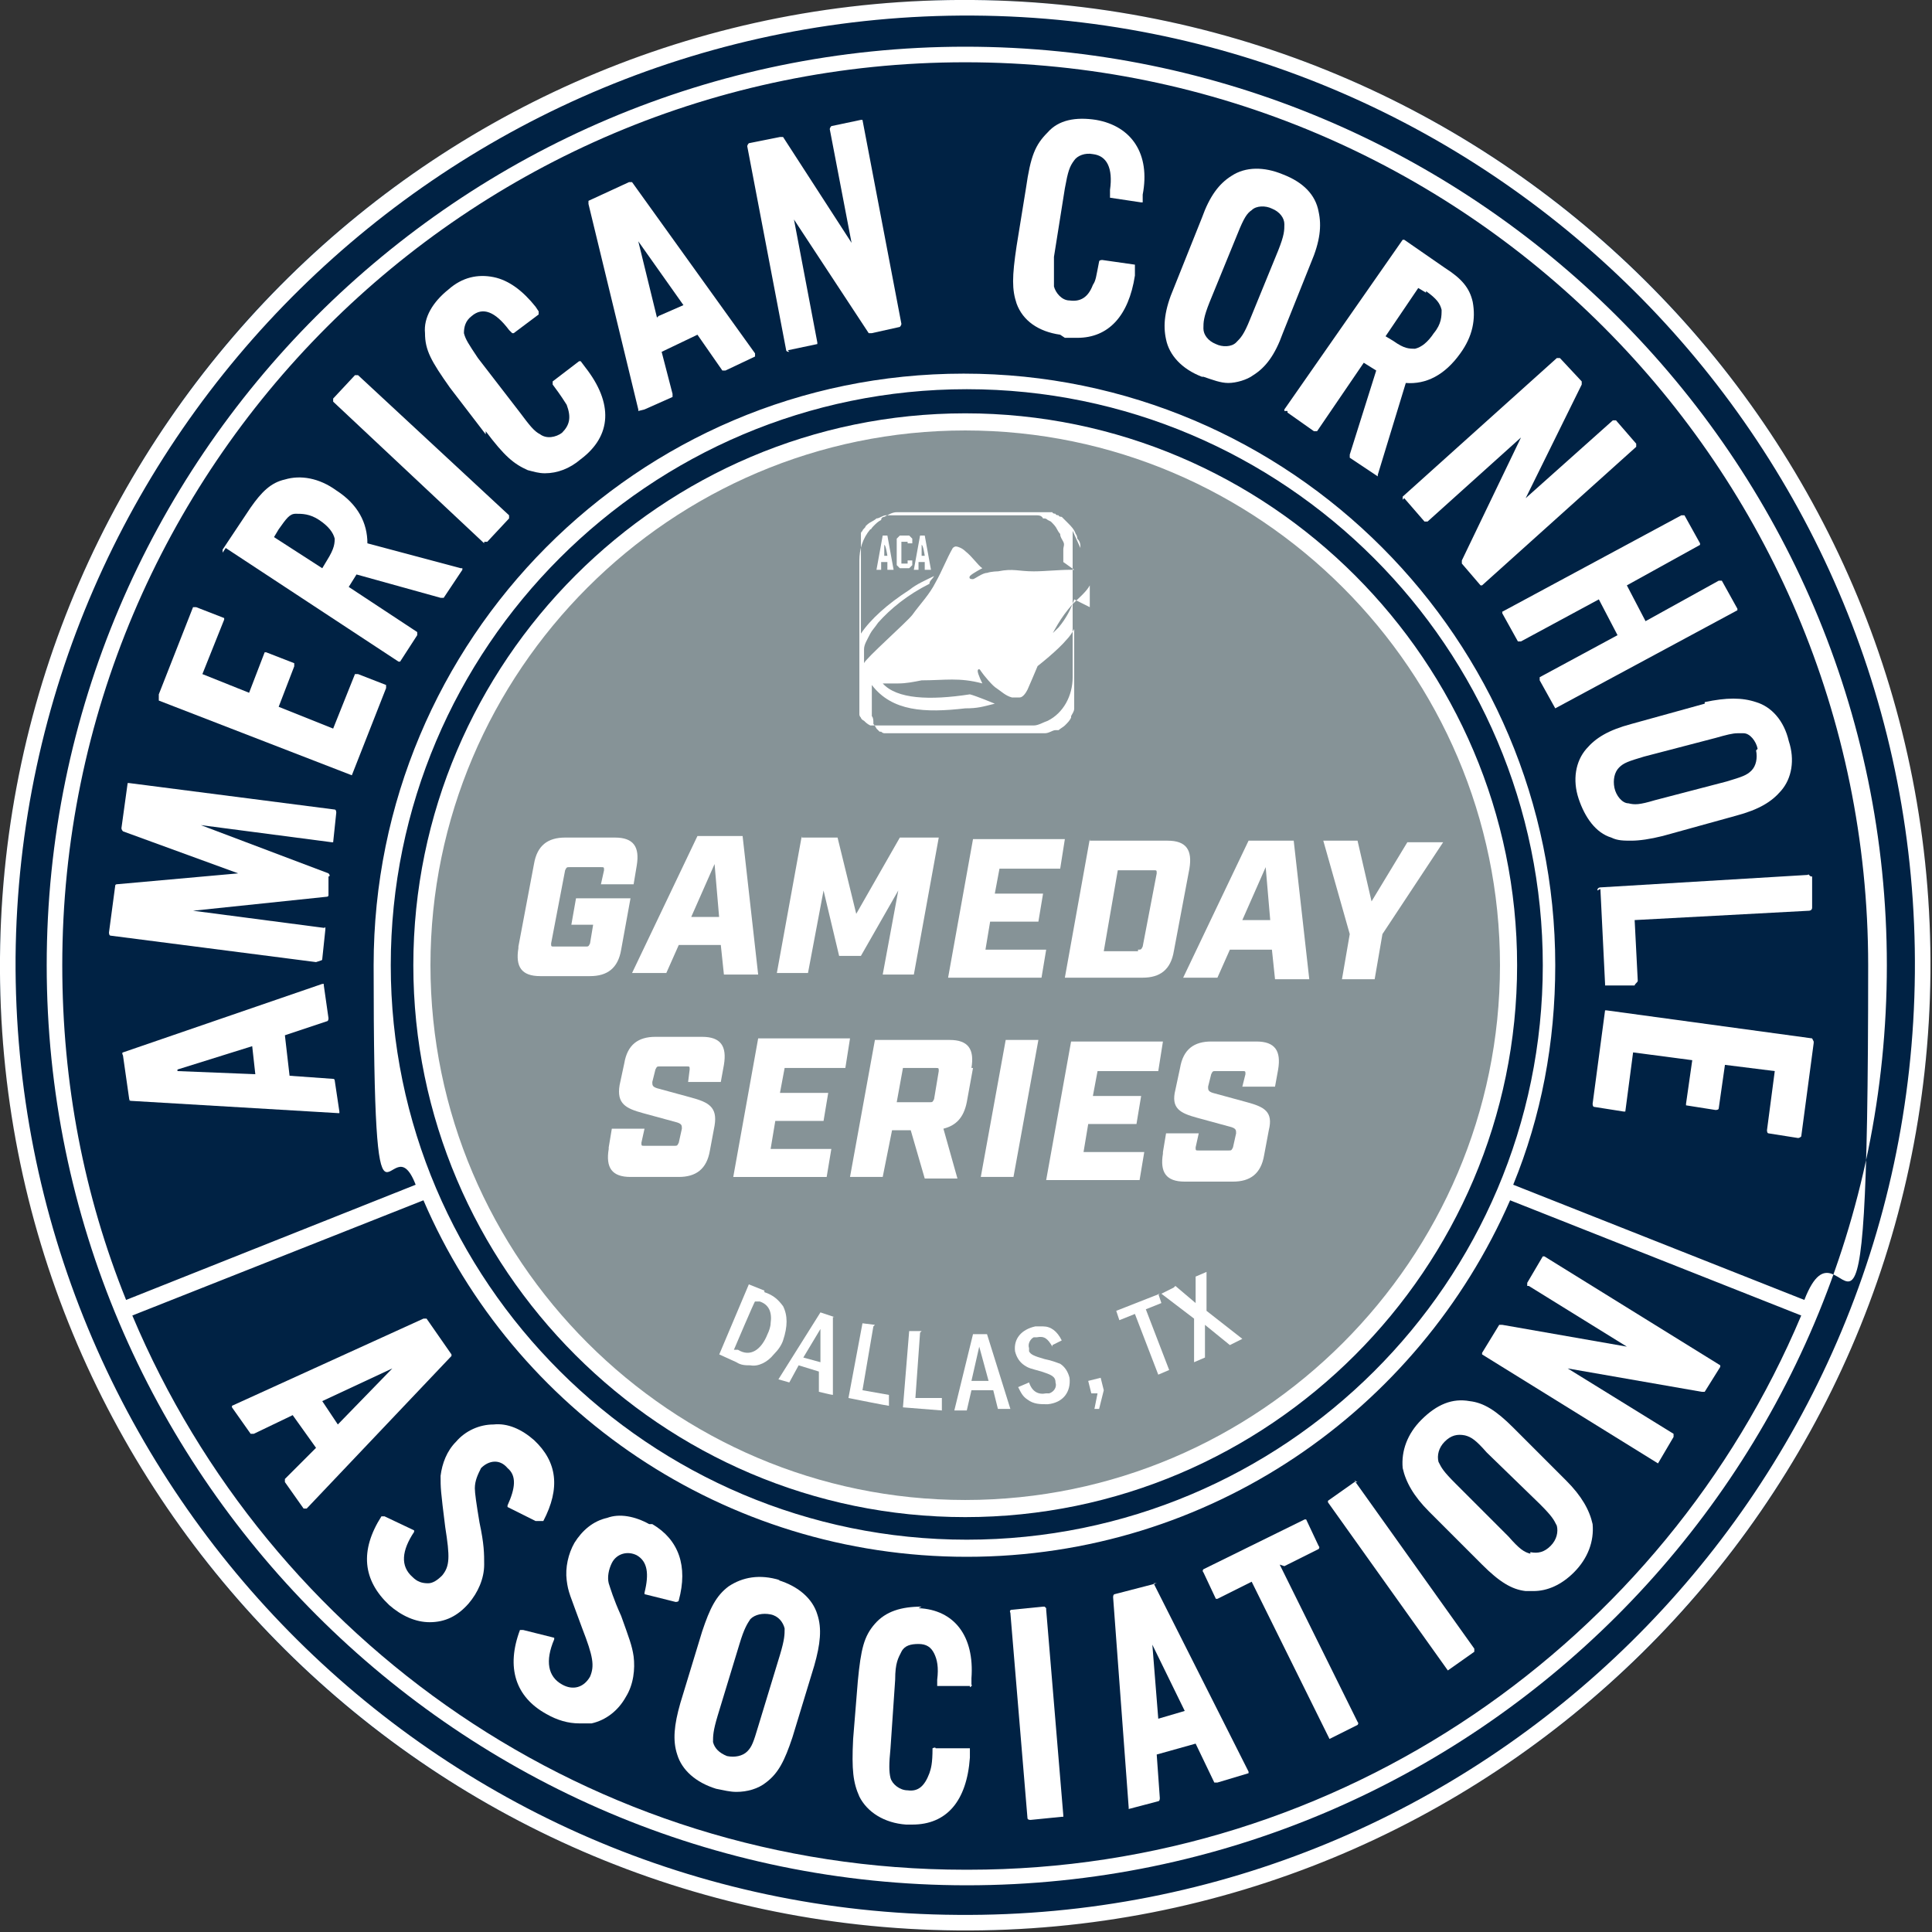
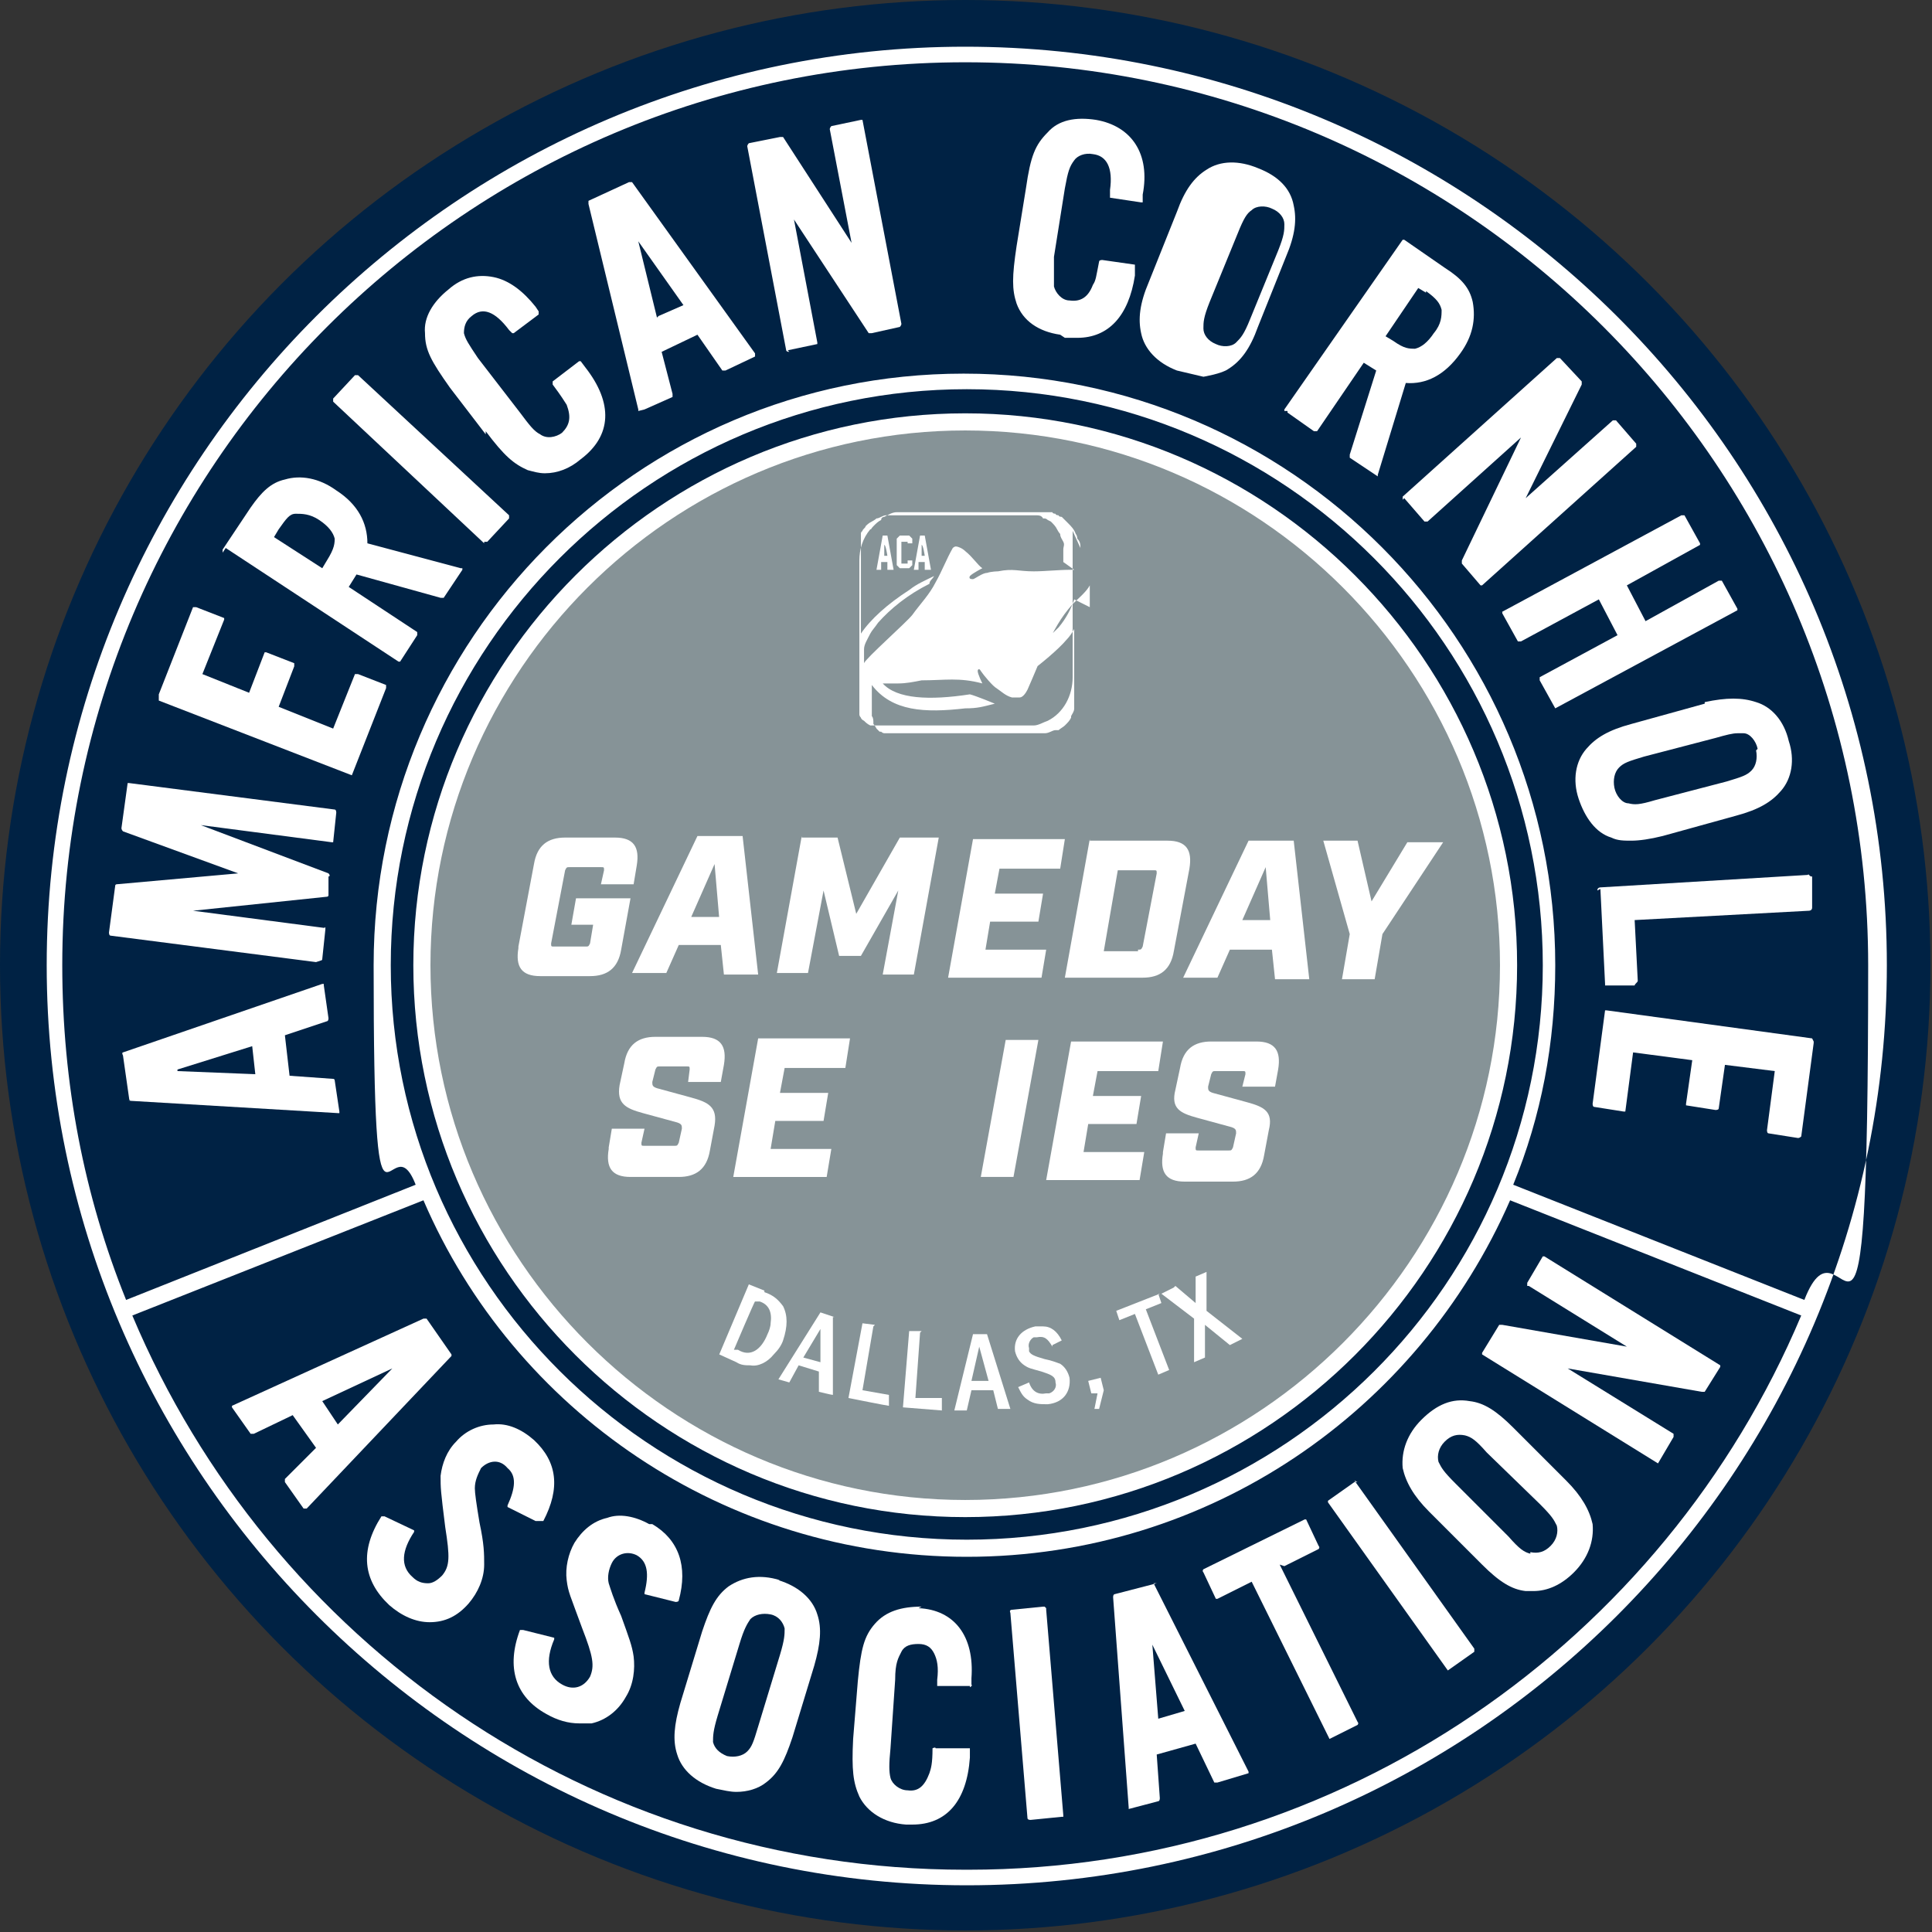
<svg xmlns="http://www.w3.org/2000/svg" id="Layer_2" data-name="Layer 2" version="1.1" viewBox="0 0 124.1 124.1">
  <rect x="0" y="0" width="124.1" height="124.1" fill="#333333" stroke="none" />
  <defs>
    <style>
      .cls-1 {
        fill: #869397;
        stroke: #fff;
        stroke-linejoin: round;
        stroke-width: 1.1px;
      }

      .cls-2 {
        fill: #fff;
      }

      .cls-2, .cls-3 {
        stroke-width: 0px;
      }

      .cls-3 {
        fill: #024;
      }
    </style>
  </defs>
  <g id="Layer_1-2" data-name="Layer 1-2">
    <g>
      <circle class="cls-3" cx="62" cy="62" r="62" />
      <g>
        <path class="cls-2" d="M62,3C29.5,3,3,29.5,3,62s26.5,59.1,59.1,59.1,59.1-26.5,59.1-59.1S94.6,3,62,3ZM62,4c32,0,58,26,58,58s-1.5,14.8-4.1,21.5l-18.7-7.4c1.8-4.4,2.7-9.1,2.7-14.1,0-20.9-17-38-38-38S24,41.1,24,62s1,9.7,2.7,14.1l-18.6,7.4c-2.7-6.7-4.1-13.9-4.1-21.5C4,30,30,4,62,4ZM25.1,62c0-20.4,16.6-37,37-37s37,16.6,37,37-16.6,36.9-37,36.9-37-16.6-37-36.9ZM62,120.1c-24.1,0-44.7-14.7-53.5-35.6l18.7-7.4c5.8,13.5,19.3,22.9,34.9,22.9s29-9.4,34.9-22.9l18.7,7.4c-8.8,20.9-29.5,35.6-53.5,35.6h0Z" />
-         <path class="cls-2" d="M62.5,0C28.3-.3.3,27.3,0,61.5c-.3,34.2,27.3,62.2,61.5,62.5,34.2.3,62.2-27.3,62.5-61.5C124.3,28.3,96.7.3,62.5,0ZM61.5,123C27.9,122.8.8,95.2,1,61.5,1.3,27.9,28.9.8,62.5,1s60.8,27.8,60.5,61.5c-.3,33.6-27.8,60.8-61.5,60.5Z" />
        <path class="cls-2" d="M8.2,70.7l13.5.8h0s0,0,.1,0c0,0,0,0,0-.1l-.3-2c0,0,0-.1-.1-.1l-2.8-.2-.3-2.6,2.7-.9c0,0,.1,0,.1-.2l-.3-2.1s0,0,0-.1c0,0,0,0-.1,0l-12.8,4.4c0,0-.1,0,0,.2l.4,2.8c0,0,0,.1.1.1h0ZM11.4,68.7l4.8-1.5.2,1.8-5-.2h0Z" />
        <path class="cls-2" d="M20.6,61.7c0,0,.1,0,.1-.1l.2-1.9s0,0,0-.1,0,0-.1,0l-8.4-1.1,8.6-.9c0,0,.1,0,.1-.1v-1.2c.1,0,.1-.1,0-.2l-8.2-3.1,8.4,1.1s0,0,.1,0,0,0,0,0l.2-1.9c0,0,0-.2-.1-.2l-13.2-1.7s0,0-.1,0,0,0,0,0l-.4,2.9c0,0,0,.1.1.2l7.4,2.7-7.8.7c0,0-.1,0-.1.1l-.4,3c0,0,0,.2.1.2l13.2,1.7h0Z" />
        <path class="cls-2" d="M10.2,45l12.4,4.8s0,0,0,0,0,0,0,0c0,0,0,0,0,0l2.2-5.6c0,0,0-.2,0-.2l-1.8-.7c0,0-.2,0-.2,0l-1.4,3.5-3.5-1.4,1-2.6c0,0,0-.2,0-.2l-1.8-.7s0,0-.1,0c0,0,0,0,0,0l-1,2.6-3-1.2,1.4-3.5s0,0,0-.1c0,0,0,0,0,0l-1.8-.7c0,0-.2,0-.2,0l-2.2,5.6c0,0,0,.2,0,.2h0Z" />
        <path class="cls-2" d="M14.5,35.2l11.1,7.3s0,0,0,0h0s0,0,.1,0l1.1-1.7c0,0,0-.2,0-.2l-4.4-2.9.5-.8,5.4,1.5c0,0,.1,0,.2,0l1.2-1.8s0,0,0-.1c0,0,0,0-.1,0l-6-1.6c0-1.3-.6-2.5-2-3.4-1.1-.8-2.3-1-3.3-.7-.9.2-1.5.8-2.2,1.8l-1.8,2.7c0,0,0,.2,0,.2h0ZM21.5,34.5c0,.4,0,.7-.5,1.5l-.3.5-3.1-2,.3-.5c.5-.7.7-1,1.1-1,.4,0,.9,0,1.5.4.6.4.9.8,1,1.2h0Z" />
        <path class="cls-2" d="M31.1,34.8s0,0,.1,0h0s0,0,.1,0l1.4-1.5c0,0,0-.2,0-.2l-9.7-9s0,0-.1,0c0,0,0,0-.1,0l-1.4,1.5c0,0,0,.2,0,.2l9.7,9.1Z" />
        <path class="cls-2" d="M31.2,27.7c1.2,1.6,1.8,2.1,2.7,2.5.4.1.7.2,1.1.2.8,0,1.6-.3,2.3-.9,2-1.5,2.1-3.6.3-5.9l-.3-.4s0,0,0,0c0,0,0,0-.1,0l-1.7,1.3c0,0,0,.1,0,.2.6.8.7,1,.9,1.3.3.8.2,1.3-.3,1.8-.4.3-1,.4-1.4.1-.4-.2-.7-.6-1.3-1.4l-2.7-3.5c-.6-.9-.8-1.2-.9-1.6,0-.4.1-.8.5-1.1.7-.6,1.5-.3,2.4.9l.2.2s0,0,0,0c0,0,0,0,.1,0l1.6-1.2s0,0,0-.1,0,0,0-.1l-.2-.3c-.8-1-1.7-1.7-2.7-1.9-1-.2-2,0-2.9.8-1,.8-1.6,1.8-1.5,2.8,0,1.1.4,1.8,1.6,3.5,0,0,2.3,3,2.3,3Z" />
        <path class="cls-2" d="M41.4,26.3s0,0,0,0,0,0,0,0l1.8-.8c0,0,0-.1,0-.2l-.7-2.7,2.3-1.1,1.6,2.3c0,0,.1,0,.2,0l1.9-.9s0,0,0-.1c0,0,0,0,0-.1l-7.9-11c0,0-.1,0-.2,0l-2.6,1.2c0,0,0,.1,0,.2l3.2,13.2s0,0,0,.1h0ZM42.2,20.4l-1.2-4.9,2.9,4.1s-1.6.7-1.6.7Z" />
        <path class="cls-2" d="M50.6,22.5h0l1.9-.4s0,0,0,0,0,0,0-.1l-1.5-7.9,4.8,7.3s0,0,.2,0l1.8-.4c0,0,.1-.1.1-.2l-2.5-13.1s0,0,0,0c0,0,0,0-.1,0l-1.9.4c0,0-.1.1-.1.2l1.4,7.3-4.4-6.8c0,0,0,0-.2,0l-2,.4c0,0-.1.1-.1.2l2.5,13.1c0,0,0,.1.2.1h0Z" />
        <path class="cls-2" d="M68.4,21.7c.3,0,.5,0,.8,0,2,0,3.3-1.4,3.7-4v-.5c0,0,0-.2,0-.2l-2.1-.3c0,0-.2,0-.2.1-.2,1-.2,1.2-.4,1.5-.3.8-.8,1.1-1.5,1-.5,0-.9-.5-1-.9,0-.4,0-1,0-1.9l.7-4.4c.2-1.1.3-1.4.6-1.8.2-.3.7-.5,1.2-.4.9.1,1.3.9,1.1,2.3v.3c0,0,0,.2,0,.2l2,.3s0,0,.1,0c0,0,0,0,0-.1v-.4c.5-2.6-.7-4.4-3-4.8-1.3-.2-2.4,0-3.1.8-.8.8-1.1,1.5-1.4,3.6l-.6,3.7c-.3,2-.3,2.8,0,3.7.4,1.1,1.4,1.8,2.8,2Z" />
-         <path class="cls-2" d="M77.3,24.2c.6.2,1.1.4,1.6.4s1.2-.2,1.6-.5c.8-.5,1.4-1.3,1.9-2.7l1.8-4.5c.6-1.4.7-2.4.5-3.3-.2-1.1-1-1.9-2.3-2.4-1.2-.5-2.4-.5-3.3.1-.8.5-1.4,1.3-1.9,2.7l-1.8,4.5c-.6,1.4-.7,2.4-.5,3.3.2,1,1,1.9,2.3,2.4h0ZM77.3,21.1c0-.4,0-.7.4-1.7l1.8-4.4c.4-1,.6-1.3.9-1.5.3-.3.9-.3,1.3-.1.5.2.8.6.8,1,0,.4,0,.7-.4,1.7l-1.8,4.4c-.4,1-.6,1.2-.9,1.5-.3.3-.9.3-1.3.1-.5-.2-.8-.6-.8-1h0Z" />
+         <path class="cls-2" d="M77.3,24.2s1.2-.2,1.6-.5c.8-.5,1.4-1.3,1.9-2.7l1.8-4.5c.6-1.4.7-2.4.5-3.3-.2-1.1-1-1.9-2.3-2.4-1.2-.5-2.4-.5-3.3.1-.8.5-1.4,1.3-1.9,2.7l-1.8,4.5c-.6,1.4-.7,2.4-.5,3.3.2,1,1,1.9,2.3,2.4h0ZM77.3,21.1c0-.4,0-.7.4-1.7l1.8-4.4c.4-1,.6-1.3.9-1.5.3-.3.9-.3,1.3-.1.5.2.8.6.8,1,0,.4,0,.7-.4,1.7l-1.8,4.4c-.4,1-.6,1.2-.9,1.5-.3.3-.9.3-1.3.1-.5-.2-.8-.6-.8-1h0Z" />
        <path class="cls-2" d="M82.7,26.4s0,0,0,.1l1.7,1.2c0,0,.2,0,.2,0l3-4.4.8.5-1.7,5.4c0,0,0,.1,0,.2l1.8,1.2s0,0,0,0h0c0,0,0,0,0-.1l1.8-5.9c1.3.1,2.5-.5,3.5-1.9.8-1.1,1-2.2.8-3.3-.2-.9-.7-1.5-1.8-2.2l-2.6-1.8s0,0-.1,0,0,0,0,0l-7.6,10.9s0,0,0,.1h0ZM91.6,18.7c.7.5.9.8,1,1.2,0,.4,0,.9-.5,1.5-.4.6-.8.9-1.2,1-.4,0-.7,0-1.4-.5l-.5-.3,2.1-3.1.5.3h0Z" />
        <path class="cls-2" d="M90.2,32l1.3,1.5s0,0,.1,0,0,0,.1,0l6-5.4-3.8,7.9c0,0,0,.1,0,.2l1.2,1.4s0,0,.1,0,0,0,0,0l9.9-8.9s0,0,0-.1,0,0,0-.1l-1.3-1.5c0,0-.2,0-.2,0l-5.6,5,3.6-7.3c0,0,0-.1,0-.2l-1.4-1.5s0,0-.1,0,0,0-.1,0l-9.9,8.9c0,0,0,.2,0,.2h0Z" />
        <path class="cls-2" d="M96.5,39.3s0,0,0,.1l1,1.8c0,0,.1,0,.2,0l5-2.7,1.2,2.3-5,2.7c0,0,0,.1,0,.2l1,1.8s0,0,0,0h0s0,0,0,0l11.7-6.3s0,0,0,0,0,0,0-.1l-1-1.8c0,0-.1,0-.2,0l-4.7,2.6-1.2-2.3,4.7-2.6s0,0,0,0,0,0,0-.1l-1-1.8c0,0-.1,0-.2,0l-11.7,6.3s0,0,0,0h0Z" />
        <path class="cls-2" d="M109.5,45.2l-4.7,1.3c-1.5.4-2.3.9-2.9,1.6-.7.8-.9,2-.5,3.2s1.1,2.2,2.1,2.5c.4.2.8.2,1.3.2s1.2-.1,2-.3l4.7-1.3c1.5-.4,2.3-.9,2.9-1.6.7-.8.9-2,.5-3.2-.3-1.3-1.1-2.2-2.1-2.5-.9-.3-1.9-.3-3.3,0ZM112.8,48.2c.1.5,0,1-.3,1.3-.3.3-.6.4-1.6.7l-4.6,1.2c-1,.3-1.3.3-1.7.2-.4,0-.8-.5-.9-1s0-1,.3-1.3c.3-.3.6-.4,1.6-.7l4.6-1.2c.7-.2,1.1-.3,1.4-.3s.2,0,.4,0c.4,0,.8.5.9,1Z" />
        <path class="cls-2" d="M102.8,57.1l.3,6.1s0,0,0,.1c0,0,0,0,0,0h1.9c0-.1.2-.2.2-.3l-.2-3.9,11.2-.6c0,0,.2,0,.2-.2v-2c-.1,0-.1,0-.2-.1s0,0-.1,0l-13.3.8c0,0-.2,0-.2.2h0Z" />
        <path class="cls-2" d="M116.4,66.7l-13.2-1.8s0,0-.1,0c0,0,0,0,0,0l-.8,6c0,0,0,.2.1.2l1.9.3s0,0,.1,0c0,0,0,0,0,0l.5-3.8,3.8.5-.4,2.8s0,0,0,.1,0,0,0,0l1.9.3c0,0,.2,0,.2-.1l.4-2.8,3.2.4-.5,3.8c0,0,0,.2.1.2l1.9.3h0c0,0,.1,0,.2-.1l.8-6s0,0,0-.1,0,0,0,0h0Z" />
        <path class="cls-2" d="M29,87l-1.6-2.3c0,0-.1,0-.2,0l-12.3,5.6s0,0,0,0,0,0,0,.1l1.2,1.7c0,0,.1,0,.2,0l2.5-1.2,1.5,2.1-2,2c0,0,0,.1,0,.2l1.2,1.7s0,0,.1,0h0s0,0,.1,0l9.3-9.8c0,0,0-.1,0-.2h0ZM25.2,87.9l-3.5,3.6-1-1.5,4.5-2.1Z" />
        <path class="cls-2" d="M34.9,97.7c1.1-2.1.9-3.8-.6-5.2-.8-.7-1.7-1.1-2.6-1-.9,0-1.8.4-2.4,1.1-.6.6-.9,1.4-1,2.2,0,.8,0,.9.3,3.3.3,1.9.3,2.5-.2,3.1-.3.3-.6.5-.9.5-.4,0-.7-.1-1-.4-.8-.7-.7-1.7.1-2.9,0,0,0,0,0-.1s0,0,0,0l-1.9-.9c0,0-.2,0-.2,0-1.4,2.2-1.2,4.1.5,5.7.8.7,1.7,1.1,2.6,1.1h0c1,0,1.8-.4,2.5-1.2.6-.7,1-1.6,1-2.5,0-.7,0-1.3-.3-2.7-.2-1.2-.3-1.9-.3-2.2,0-.5.2-.9.4-1.3.5-.5,1.2-.6,1.7,0,.6.5.5,1.3,0,2.4,0,0,0,0,0,.1s0,0,0,0l1.8.9c0,0,.2,0,.2,0h0Z" />
        <path class="cls-2" d="M41.7,97.9c-.9-.5-1.9-.7-2.7-.4-.9.2-1.6.8-2.1,1.6-.4.7-.6,1.6-.5,2.4.1.8.2.9,1,3.1.7,1.8.8,2.4.5,3.1-.4.7-1.1.9-1.8.5-.9-.5-1.1-1.5-.5-2.9,0,0,0,0,0-.1s0,0,0,0l-2-.5c0,0-.2,0-.2,0-.9,2.4-.3,4.3,1.7,5.4.7.4,1.4.6,2.1.6s.5,0,.8,0c.9-.2,1.7-.8,2.2-1.7.5-.8.6-1.8.5-2.6-.1-.7-.3-1.2-.8-2.6-.5-1.1-.7-1.8-.8-2.1-.1-.4,0-.9.2-1.3.3-.6,1-.8,1.6-.5.7.4.8,1.2.5,2.4,0,0,0,0,0,.1s0,0,0,0l2,.5c0,0,.2,0,.2-.1.6-2.2,0-3.9-1.7-4.9h0Z" />
        <path class="cls-2" d="M50.1,101.5c-1.3-.4-2.4-.2-3.3.4-.8.6-1.2,1.4-1.7,2.9l-1.4,4.6c-.4,1.4-.5,2.4-.2,3.3.3,1,1.2,1.8,2.5,2.2.5.1.9.2,1.3.2.7,0,1.4-.2,1.9-.6.8-.6,1.2-1.4,1.7-2.9l1.4-4.6c.4-1.4.5-2.4.2-3.3-.3-1-1.2-1.8-2.5-2.2h0ZM46.7,112.8c-.5-.2-.8-.5-.9-.9,0-.4,0-.7.3-1.7l1.4-4.6c.3-1,.5-1.3.7-1.6.3-.3.8-.4,1.3-.3s.8.5.9.9c0,.4,0,.7-.3,1.7l-1.4,4.6c-.3,1-.4,1.3-.7,1.6-.3.3-.8.4-1.3.3h0Z" />
        <path class="cls-2" d="M59.2,103.2c-1.3,0-2.3.3-3,1.1-.7.8-.9,1.6-1.1,3.7l-.3,3.7c-.1,2,0,2.8.4,3.7.5,1,1.6,1.7,3,1.8.1,0,.3,0,.4,0,2.2,0,3.5-1.5,3.7-4.3v-.5s0,0,0-.1c0,0,0,0-.1,0h-2.1c0-.1-.2,0-.2,0,0,1-.1,1.3-.2,1.6-.3.8-.7,1.2-1.4,1.1-.5,0-1-.4-1.1-.8-.1-.4-.1-.9,0-1.9l.3-4.4c0-1.1.2-1.4.4-1.8.2-.4.6-.5,1.1-.5.5,0,.8.2,1,.6.2.4.3.9.2,1.7v.3s0,0,0,.1c0,0,0,0,.1,0h2c0,.1,0,.1.1,0s0,0,0-.1v-.4c.2-2.7-1.1-4.4-3.4-4.5h0Z" />
        <path class="cls-2" d="M67.1,103.2s0,0-.1,0l-2,.2c0,0-.2,0-.1.2l1.1,13.2c0,0,0,.1.2.1h0l2-.2s0,0,.1,0c0,0,0,0,0-.1l-1.1-13.2s0,0,0-.1h0Z" />
        <path class="cls-2" d="M74.5,101.7c0,0-.1,0-.2,0l-2.7.7c0,0-.1,0-.1.2l1,13.5s0,0,0,.1c0,0,0,0,0,0h0l1.9-.5c0,0,.1,0,.1-.2l-.2-2.8,2.5-.7,1.2,2.5c0,0,.1,0,.2,0l2-.6s0,0,0,0,0,0,0-.1l-6.1-12.1h0ZM73.9,105.4l2.2,4.5-1.7.5-.4-5h0Z" />
        <path class="cls-2" d="M82.5,100.6l2.2-1.1c0,0,.1-.1,0-.2l-.8-1.7s0,0,0,0c0,0,0,0-.1,0l-6.5,3.2c0,0-.1.1,0,.2l.8,1.7s0,0,0,0c0,0,0,0,.1,0l2.2-1.1,5,10.1s0,0,0,0h0s0,0,0,0l1.8-.9c0,0,.1-.1,0-.2l-5-10.1h0Z" />
        <path class="cls-2" d="M87.2,95.2c0,0-.2,0-.2,0l-1.7,1.2s0,0,0,0,0,0,0,.1l7.7,10.8s0,0,0,0h0s0,0,0,0l1.7-1.2c0,0,0-.2,0-.2l-7.7-10.8h0Z" />
        <path class="cls-2" d="M100.6,95.1l-3.4-3.4c-1.1-1.1-1.9-1.6-2.8-1.7-1.1-.2-2.1.2-3.1,1.2-.9.9-1.3,2-1.2,3.1.2.9.7,1.8,1.7,2.8l3.4,3.4c1.1,1.1,1.9,1.6,2.8,1.7.2,0,.3,0,.5,0,.9,0,1.8-.4,2.6-1.2.9-.9,1.3-2,1.2-3.1-.2-.9-.7-1.8-1.7-2.8ZM98.3,99.8c-.4-.1-.7-.3-1.4-1.1l-3.4-3.4c-.8-.8-.9-1-1.1-1.4-.1-.4,0-.9.4-1.3s.8-.5,1.3-.4c.4.1.7.3,1.4,1.1l3.4,3.3c.8.8.9,1,1.1,1.4.1.4,0,.9-.4,1.3s-.8.5-1.3.4h0Z" />
        <path class="cls-2" d="M98.2,82.6l6.3,3.9-8-1.4c0,0-.1,0-.2,0l-1.1,1.8s0,0,0,.1c0,0,0,0,0,0l11.3,7s0,0,0,0h0s0,0,0,0l1-1.7c0,0,0-.2,0-.2l-6.8-4.2,8.6,1.5c0,0,.1,0,.2,0l1-1.6s0,0,0-.1c0,0,0,0,0,0l-11.3-7s0,0-.1,0c0,0,0,0,0,0l-1,1.7c0,0,0,.2,0,.2h0Z" />
      </g>
      <path class="cls-1" d="M62,27.1c-19.2,0-34.9,15.7-34.9,34.9s15.7,34.9,34.9,34.9,34.9-15.7,34.9-34.9-15.7-34.9-34.9-34.9Z" />
      <g>
        <path class="cls-2" d="M49.1,83c.6.2.9.5,1.2.9.3.6.3,1.3,0,2.2-.1.3-.3.6-.6.9-.4.5-1,.8-1.5.7-.3,0-.6,0-.9-.2l-1.1-.5,1.9-4.5,1,.4h0ZM47.1,86.7h.3c.8.5,1.5,0,1.9-1,.1-.2.2-.5.2-.7.1-.7-.1-1.2-.7-1.4h-.3c0-.1-1.4,3.2-1.4,3.2Z" />
        <path class="cls-2" d="M53.5,84.6v5c-.1,0-.9-.2-.9-.2v-1.3s-1.3-.4-1.3-.4l-.6,1.1-.7-.2,2.7-4.3.9.3h0ZM52.8,85.2l-1.2,2,1.1.3v-2.3Z" />
        <path class="cls-2" d="M56.1,85.2l-.7,4.1,1.7.3v.7c-.1,0-2.6-.5-2.6-.5l.9-4.8s.8.1.8.1Z" />
        <path class="cls-2" d="M59.1,85.6l-.3,4.2h1.7c0,.1,0,.8,0,.8l-2.5-.2.4-4.9h.8c0,0,0,0,0,0Z" />
        <path class="cls-2" d="M63.4,85.7l1.5,4.8h-.8s-.3-1.2-.3-1.2h-1.4s-.3,1.3-.3,1.3h-.8s1.2-4.9,1.2-4.9h.9s0,0,0,0ZM62.9,86.5l-.5,2.2h1.1s-.6-2.2-.6-2.2h0Z" />
        <path class="cls-2" d="M67.6,86.5c-.3-.5-.5-.7-1-.6,0,0-.1,0-.2,0-.2.1-.4.4-.3.7,0,0,0,.1,0,.2.1.2.3.3,1,.5.5.1.7.2,1,.3.3.2.5.5.6.9.1.9-.4,1.6-1.4,1.7-.5,0-.9,0-1.3-.3-.3-.2-.4-.4-.6-.8l.7-.3c.2.6.6.8,1.1.7,0,0,.2,0,.2,0,.3-.1.5-.4.4-.7,0-.4-.3-.5-.9-.7-.7-.2-.8-.2-1.1-.4-.3-.2-.5-.5-.6-.9-.1-.8.4-1.4,1.3-1.6.2,0,.3,0,.5,0,.5,0,.9.3,1.2.9l-.6.3h0Z" />
        <path class="cls-2" d="M70.7,88.5l.2.8-.3,1.2h-.3c0,0,.2-1,.2-1h-.4c0,0-.2-.8-.2-.8l.8-.2Z" />
        <path class="cls-2" d="M74.4,83.1l.2.6-1,.4,1.5,3.9-.7.3-1.5-3.9-1,.4-.2-.6s2.8-1.1,2.8-1.1Z" />
        <path class="cls-2" d="M75.5,82.6l1.3,1.1v-1.7l.7-.3v2.5l2.3,1.8-.8.4-1.6-1.3v2.1l-.7.3v-2.8l-2.1-1.6.8-.4h0Z" />
      </g>
      <g>
        <path class="cls-2" d="M33.3,60.8l1-5.3c.2-1.2.9-1.7,2-1.7h3.2c1.2,0,1.6.6,1.4,1.8l-.2,1.2h-2.1s.2-.9.2-.9c0-.2,0-.2-.2-.2h-2c-.2,0-.2,0-.3.2l-.9,4.7c0,.2,0,.2.2.2h2c.2,0,.2,0,.3-.2l.2-1.2h-1.4l.3-1.7h3.5s-.6,3.3-.6,3.3c-.2,1.2-.9,1.7-2,1.7h-3.2c-1.2,0-1.6-.6-1.4-1.8h0Z" />
        <path class="cls-2" d="M46.3,60.7h-2.7s-.8,1.8-.8,1.8h-2.2s4.2-8.8,4.2-8.8h2.9s1,8.9,1,8.9h-2.2s-.2-1.9-.2-1.9h0ZM46.2,59l-.3-3.5-1.5,3.4h1.8,0Z" />
        <path class="cls-2" d="M51.5,53.8h2.3s1.2,4.9,1.2,4.9l2.8-4.9h2.5s-1.6,8.8-1.6,8.8h-2s1-5.4,1-5.4l-2.4,4.2h-1.4l-1-4.2-1,5.3h-2s1.6-8.8,1.6-8.8h0Z" />
        <path class="cls-2" d="M62.4,53.9h6s-.3,1.9-.3,1.9h-3.9s-.3,1.6-.3,1.6h3.1s-.3,1.8-.3,1.8h-3.1s-.3,1.8-.3,1.8h3.9s-.3,1.8-.3,1.8h-6s1.6-8.9,1.6-8.9h0Z" />
        <path class="cls-2" d="M70,54h5c1.2,0,1.6.6,1.4,1.8l-1,5.3c-.2,1.2-.9,1.7-2,1.7h-5s1.6-8.9,1.6-8.9ZM73.1,61c.2,0,.2,0,.3-.2l.9-4.7c0-.2,0-.2-.2-.2h-2.3s-.9,5.2-.9,5.2h2.2s0,0,0,0Z" />
        <path class="cls-2" d="M81.7,61h-2.7s-.8,1.8-.8,1.8h-2.2s4.2-8.8,4.2-8.8h2.9s1,8.9,1,8.9h-2.2s-.2-1.9-.2-1.9h0ZM81.6,59.2l-.3-3.5-1.5,3.4h1.8Z" />
        <path class="cls-2" d="M86.7,60l-1.7-6h2.2s.9,3.9.9,3.9l2.3-3.8h2.3s-3.9,5.9-3.9,5.9l-.5,2.9h-2.1s.5-2.9.5-2.9h0Z" />
        <path class="cls-2" d="M39.1,73.7l.2-1.2h2.1s-.2.9-.2.9c0,.2,0,.2.2.2h1.9c.2,0,.2,0,.3-.2l.2-.9c0-.2,0-.3-.3-.4l-2.2-.6c-1.1-.3-1.7-.6-1.5-1.8l.3-1.4c.2-1.2.9-1.7,2-1.7h3c1.2,0,1.6.6,1.4,1.8l-.2,1.1h-2.1s.1-.8.1-.8c0-.2,0-.2-.2-.2h-1.7c-.2,0-.2,0-.3.2l-.2.8c0,.2,0,.3.3.4l2.2.6c1.1.3,1.7.6,1.5,1.8l-.3,1.6c-.2,1.2-.9,1.7-2,1.7h-3.1c-1.2,0-1.6-.6-1.4-1.8h0Z" />
        <path class="cls-2" d="M48.6,66.7h6c0,0-.3,1.9-.3,1.9h-3.9s-.3,1.6-.3,1.6h3.1s-.3,1.8-.3,1.8h-3.1s-.3,1.8-.3,1.8h3.9s-.3,1.8-.3,1.8h-6c0,0,1.6-8.9,1.6-8.9h0Z" />
-         <path class="cls-2" d="M62.5,68.6l-.4,2.2c-.2,1-.7,1.5-1.5,1.7l.9,3.2h-2.1s-.9-3.1-.9-3.1h-1.2l-.6,3h-2.1s1.6-8.8,1.6-8.8h4.8c1.2,0,1.6.6,1.4,1.8h0ZM59.7,70.8c.2,0,.2,0,.3-.2l.3-1.8c0-.2,0-.2-.2-.2h-2.1s-.4,2.2-.4,2.2h2.1s0,0,0,0Z" />
        <path class="cls-2" d="M64.6,66.8h2.1s-1.6,8.8-1.6,8.8h-2.1s1.6-8.8,1.6-8.8Z" />
        <path class="cls-2" d="M68.7,66.9h6c0,0-.3,1.9-.3,1.9h-3.9s-.3,1.6-.3,1.6h3.1s-.3,1.8-.3,1.8h-3.1s-.3,1.8-.3,1.8h3.9s-.3,1.8-.3,1.8h-6c0,0,1.6-8.9,1.6-8.9h0Z" />
        <path class="cls-2" d="M74.7,74l.2-1.2h2.1s-.2.9-.2.9c0,.2,0,.2.2.2h1.9c.2,0,.2,0,.3-.2l.2-.9c0-.2,0-.3-.3-.4l-2.2-.6c-1.1-.3-1.7-.6-1.4-1.8l.3-1.4c.2-1.2.9-1.7,2-1.7h2.9c1.2,0,1.6.6,1.4,1.8l-.2,1.1h-2.1s.2-.8.2-.8c0-.2,0-.2-.2-.2h-1.7c-.2,0-.2,0-.3.2l-.2.8c0,.2,0,.3.3.4l2.2.6c1.1.3,1.7.6,1.4,1.8l-.3,1.6c-.2,1.2-.9,1.7-2,1.7h-3.1c-1.2,0-1.6-.6-1.4-1.8h0Z" />
      </g>
      <g>
        <path class="cls-2" d="M56.7,34.4l-.4,2.2h.3v-.5h.4v.5h.4l-.4-2.2h-.5ZM56.8,35.7v-.7c.1,0,.2.7.2.7h-.2Z" />
        <polygon class="cls-2" points="57.8 34.4 57.6 34.6 57.6 36.3 57.8 36.5 58.4 36.5 58.6 36.3 58.6 36 58.3 36 58.3 36.2 57.9 36.2 57.9 34.8 58.3 34.8 58.3 34.9 58.6 34.9 58.6 34.6 58.4 34.4 57.8 34.4" />
        <path class="cls-2" d="M59.1,34.4l-.4,2.2h.3v-.5h.4v.5h.4l-.4-2.2h-.5ZM59.2,35.7v-.7c.1,0,.2.7.2.7h-.2Z" />
        <path class="cls-2" d="M69.4,35.2c0-.2,0-.4-.2-.6,0,0,0-.2-.1-.3-.1-.3-.3-.5-.5-.7h0c0,0-.2-.2-.2-.2h0c0,0-.1-.1-.2-.2,0,0-.2,0-.2-.1,0,0-.2,0-.2-.1h0c0,0-.2,0-.2-.1,0,0,0,0,0,0,0,0-.2,0-.2,0h0c0,0-.2,0-.3,0h0c-.1,0-.2,0-.3,0h-8.6c-.1,0-.2,0-.3,0h0c0,0-.2,0-.3,0h0c-.3,0-.6.2-.8.3,0,0-.2,0-.2.2-.2.1-.3.2-.5.4s-.1.2-.2.2c-.5.6-.7,1.3-.7,2v8.8c0,.1,0,.2,0,.3,0,0,0,0,0,0h0c0,0,0,.2,0,.2,0,0,0,0,0,0h0c0,0,0,.2,0,.2,0,0,0,0,0,0h0c0,0,0,.2,0,.2,0,0,0,0,0,0,0,0,0,.1,0,.2,0,0,0,0,0,0,0,0,0,.1.1.2h0s0,0,0,0c0,0,0,.1.2.2h0s0,0,0,0c.1.1.2.2.4.3h0s0,0,0,0c0,0,0,0,.1,0h0s0,0,0,0c0,0,0,0,.1,0,0,0,0,0,.1,0,0,0,0,0,.1,0s0,0,.1,0c0,0,0,0,.1,0,0,0,.1,0,.2,0h0s0,0,0,0c0,0,.1,0,.2,0h0s0,0,0,0c0,0,.2,0,.3,0h8.6c.2,0,.4,0,.6,0,.3,0,.6-.2.9-.3,1-.5,1.6-1.6,1.6-2.8v-8.8c0-.2,0-.4,0-.6h0ZM69,38.5c-.2.6-.5,1.2-1,1.8-.2.2-.7.7-1,.9-.2.4-.7,1.5-.9,2,.7-.5,1.9-1.5,2.4-2.1.2-.2.4-.5.5-.7v4.2c0,.2,0,.4,0,.7,0,0,0,.1,0,.2,0,.2-.1.3-.2.5,0,0,0,0,0,.1-.1.2-.2.3-.4.5,0,0,0,0,0,0-.1.1-.3.2-.4.3,0,0,0,0-.2,0-.2,0-.4.2-.7.2-.2,0-.3,0-.5,0h-8.6c-.2,0-.3,0-.4,0h0c0,0-.1,0-.2,0,0,0-.2,0-.2,0,0,0,0,0,0,0,0,0,0,0,0,0,0,0-.1,0-.2,0,0,0-.1,0-.2,0,0,0,0,0,0,0,0,0,0,0,0,0,0,0-.1,0-.2-.1,0,0,0,0,0,0,0,0,0,0-.1,0,0,0,0,0,0,0,0,0-.2-.2-.2-.2,0,0,0,0,0,0,0,0,0,0,0,0,0,0,0,0,0,0,0,0-.1-.2-.2-.3,0,0,0,0,0-.1,0,0,0,0,0,0h0c0-.1,0-.3-.1-.4,0,0,0,0,0-.1,0,0,0,0,0,0h0c0-.2,0-.4,0-.6v-1.3h0s0,0,0,0c1.3,1.7,3.4,1.8,6,1.5.8,0,1.1-.1,1.9-.3,0,0-1.2-.5-1.6-.6-2.6.4-4.7.3-5.6-.7.3,0,.8,0,1,0,.5,0,1-.1,1.5-.2,1.5,0,2.4-.2,3.9.2,0,0-.3-.6-.3-.8,0-.1.1-.2.2,0,.2.3.8,1,1,1.1.3.2.6.5,1,.6.2,0,.4,0,.5,0,.2,0,.4-.3.5-.5.4-.9.8-1.9,1.2-2.8.5-1,.9-1.8,1.7-2.7.3-.3.9-.8,1.1-1.2v1.4h0ZM69,36.6s0,0-.2,0c-.8,0-1.7.1-2.4.1-1,0-1.3-.2-2.3,0,0,0-.4,0-.7.1-.3,0-.8.4-.9.4-.1,0-.3,0-.2-.2.2-.2.8-.5.8-.5-.3-.2-.6-.7-1.1-1.1-.2-.2-.5-.3-.6-.3,0,0-.1,0-.2.1-.4.7-.7,1.5-1.1,2.2-.4.8-1,1.4-1.5,2.1-.4.5-3,2.8-3.1,3.1h0c0,0,0-.2,0-.3,0,0,0-.2,0-.3s0-.2,0-.3c0-.3.2-.6.4-1,.1-.2.3-.4.5-.7.8-.9,1.9-1.8,3.3-2.5,0-.2.2-.3.3-.5-.6.3-1.1.5-1.6.9-1.4.9-2.5,1.9-3.1,2.8v-5c0-.2,0-.3,0-.5,0,0,0,0,0-.2,0-.1,0-.2,0-.3,0,0,0-.1,0-.2,0,0,0,0,0,0,0,0,0-.1,0-.2s0-.1.1-.2c0-.1.2-.2.2-.3.1-.1.2-.2.4-.3,0,0,.2-.1.3-.2h0c.2,0,.4-.2.6-.2h0c.2,0,.4,0,.5,0h8.6c.2,0,.4,0,.6,0h0s0,0,0,0c0,0,0,0,0,0,.1,0,.3,0,.4.2,0,0,0,0,0,0,0,0,0,0,.1,0,0,0,.1,0,.2.1,0,0,0,0,0,0h0c0,0,0,0,.2.1,0,0,0,0,0,0,.2.2.3.3.4.5h0c0,0,.1.2.2.3h0c0,.2.1.3.2.5s0,.3,0,.5v.8h0Z" />
      </g>
    </g>
  </g>
</svg>